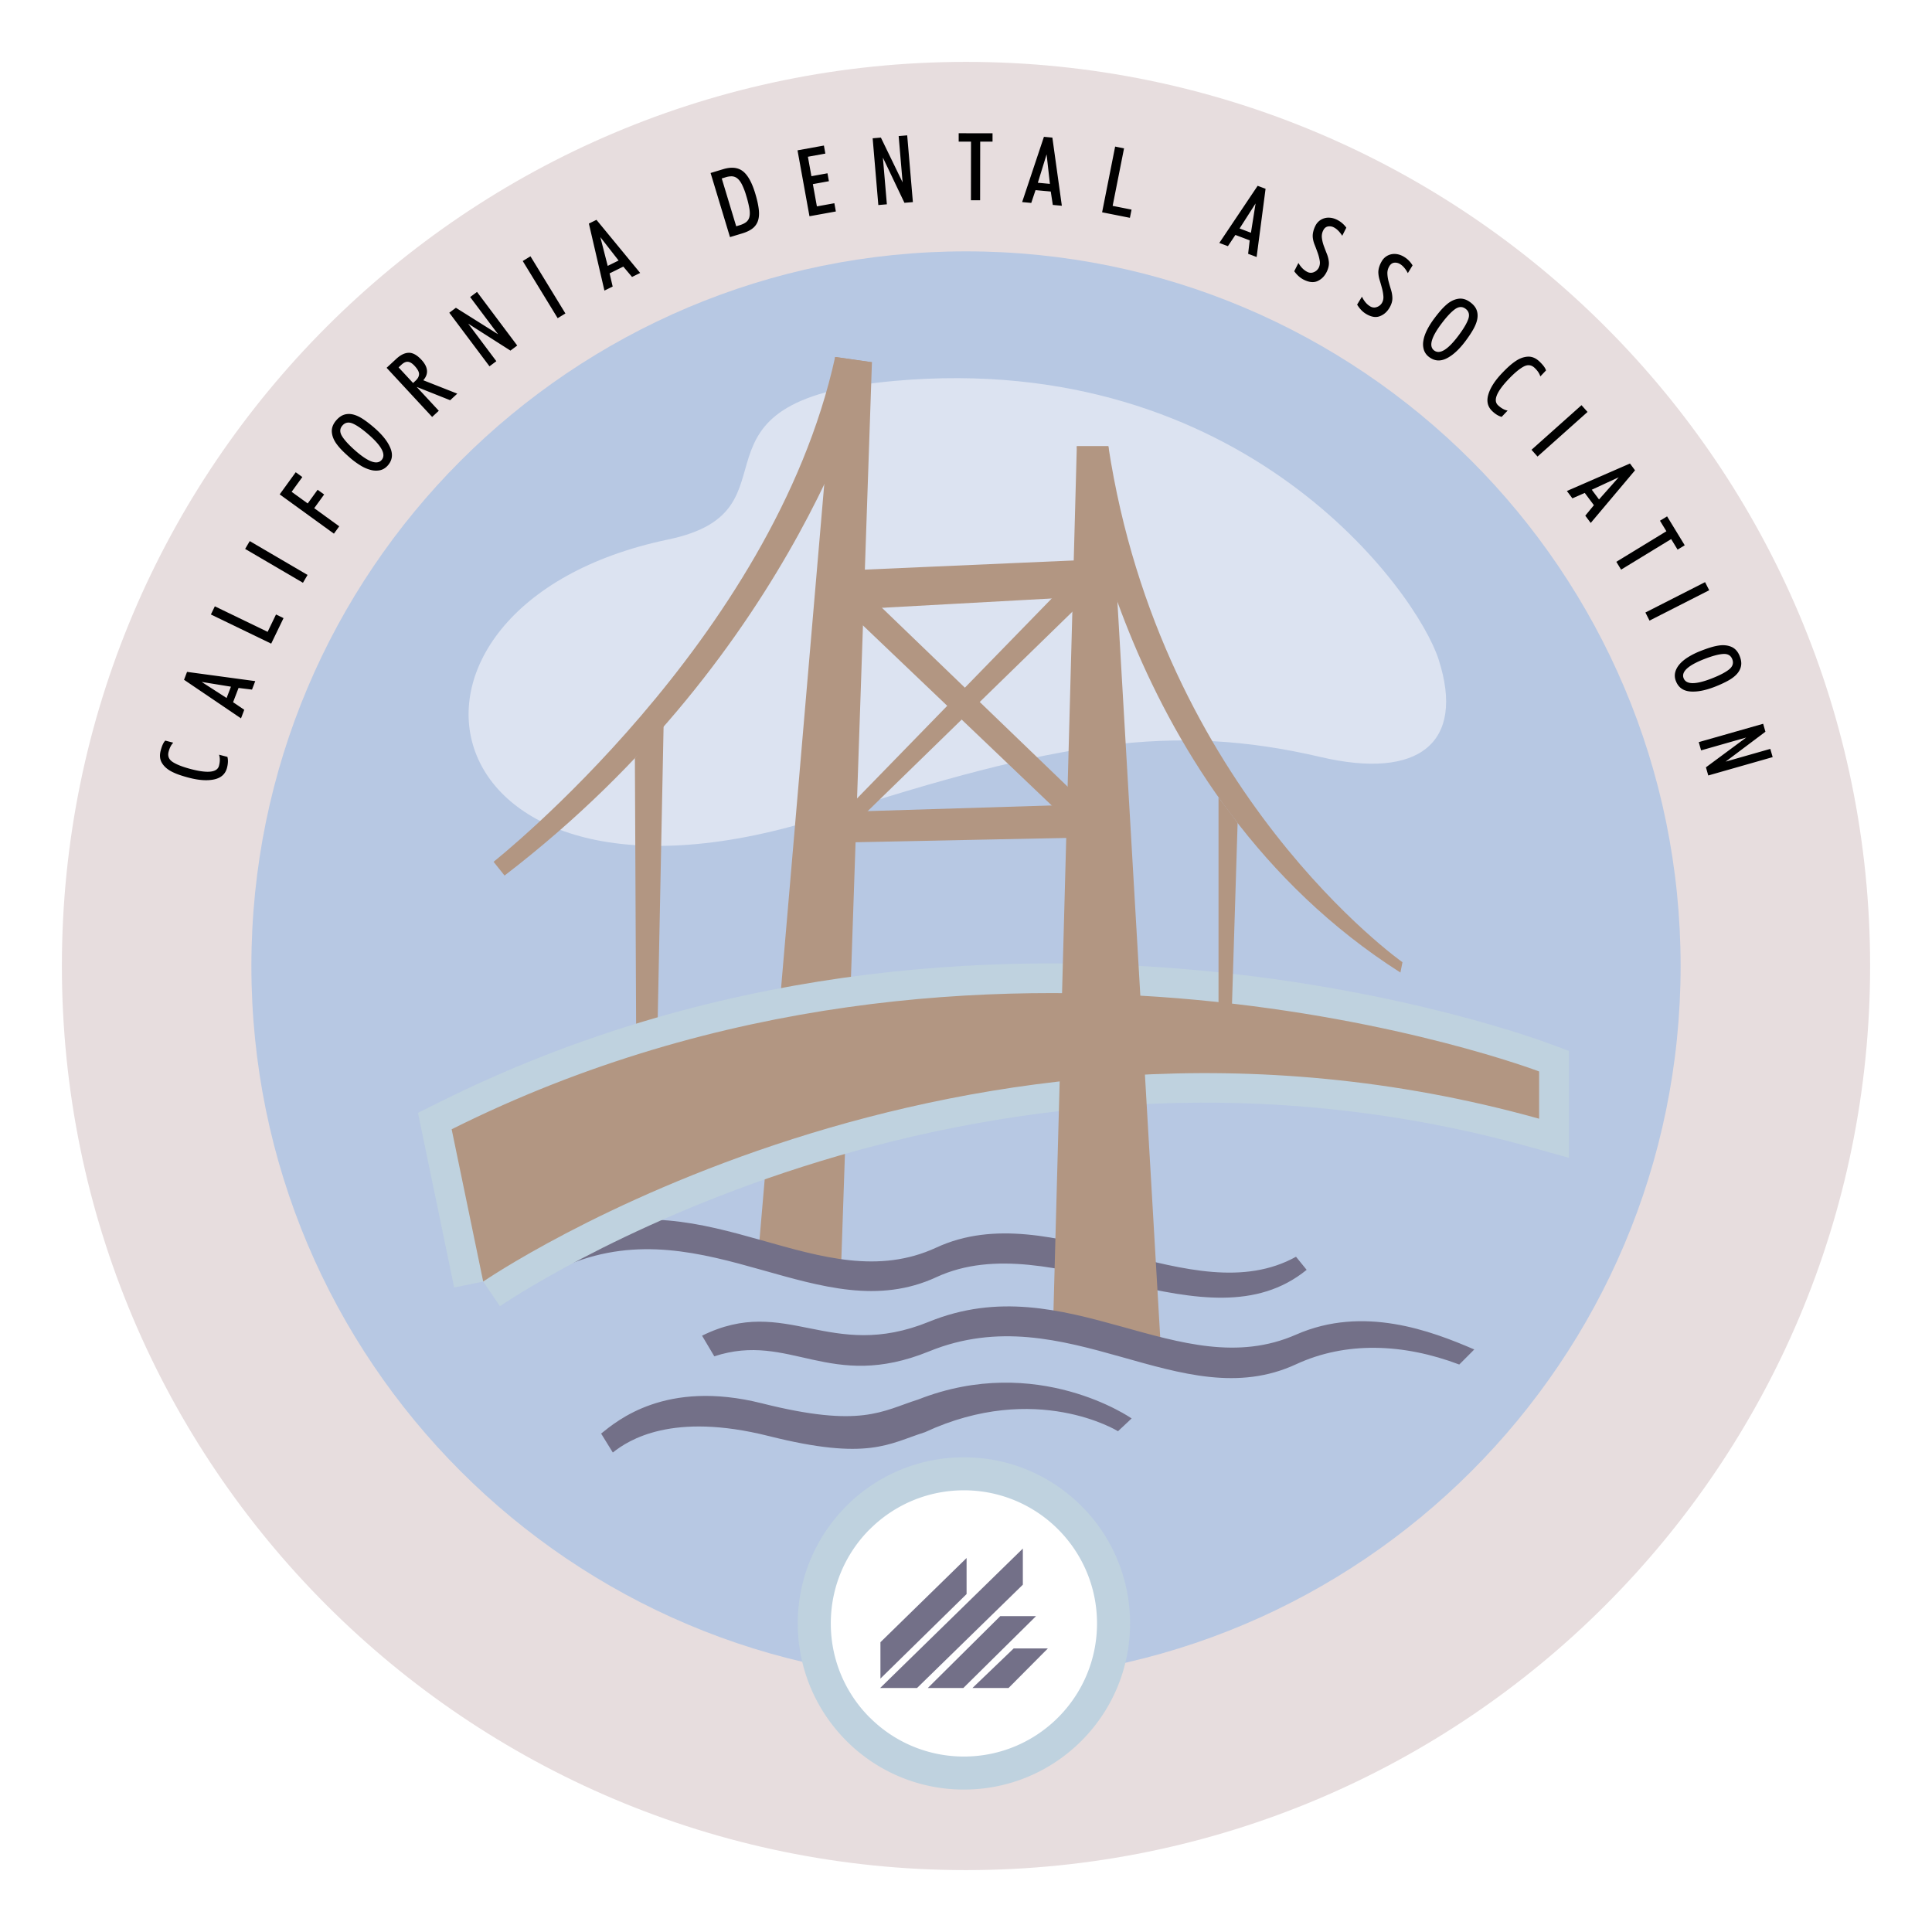
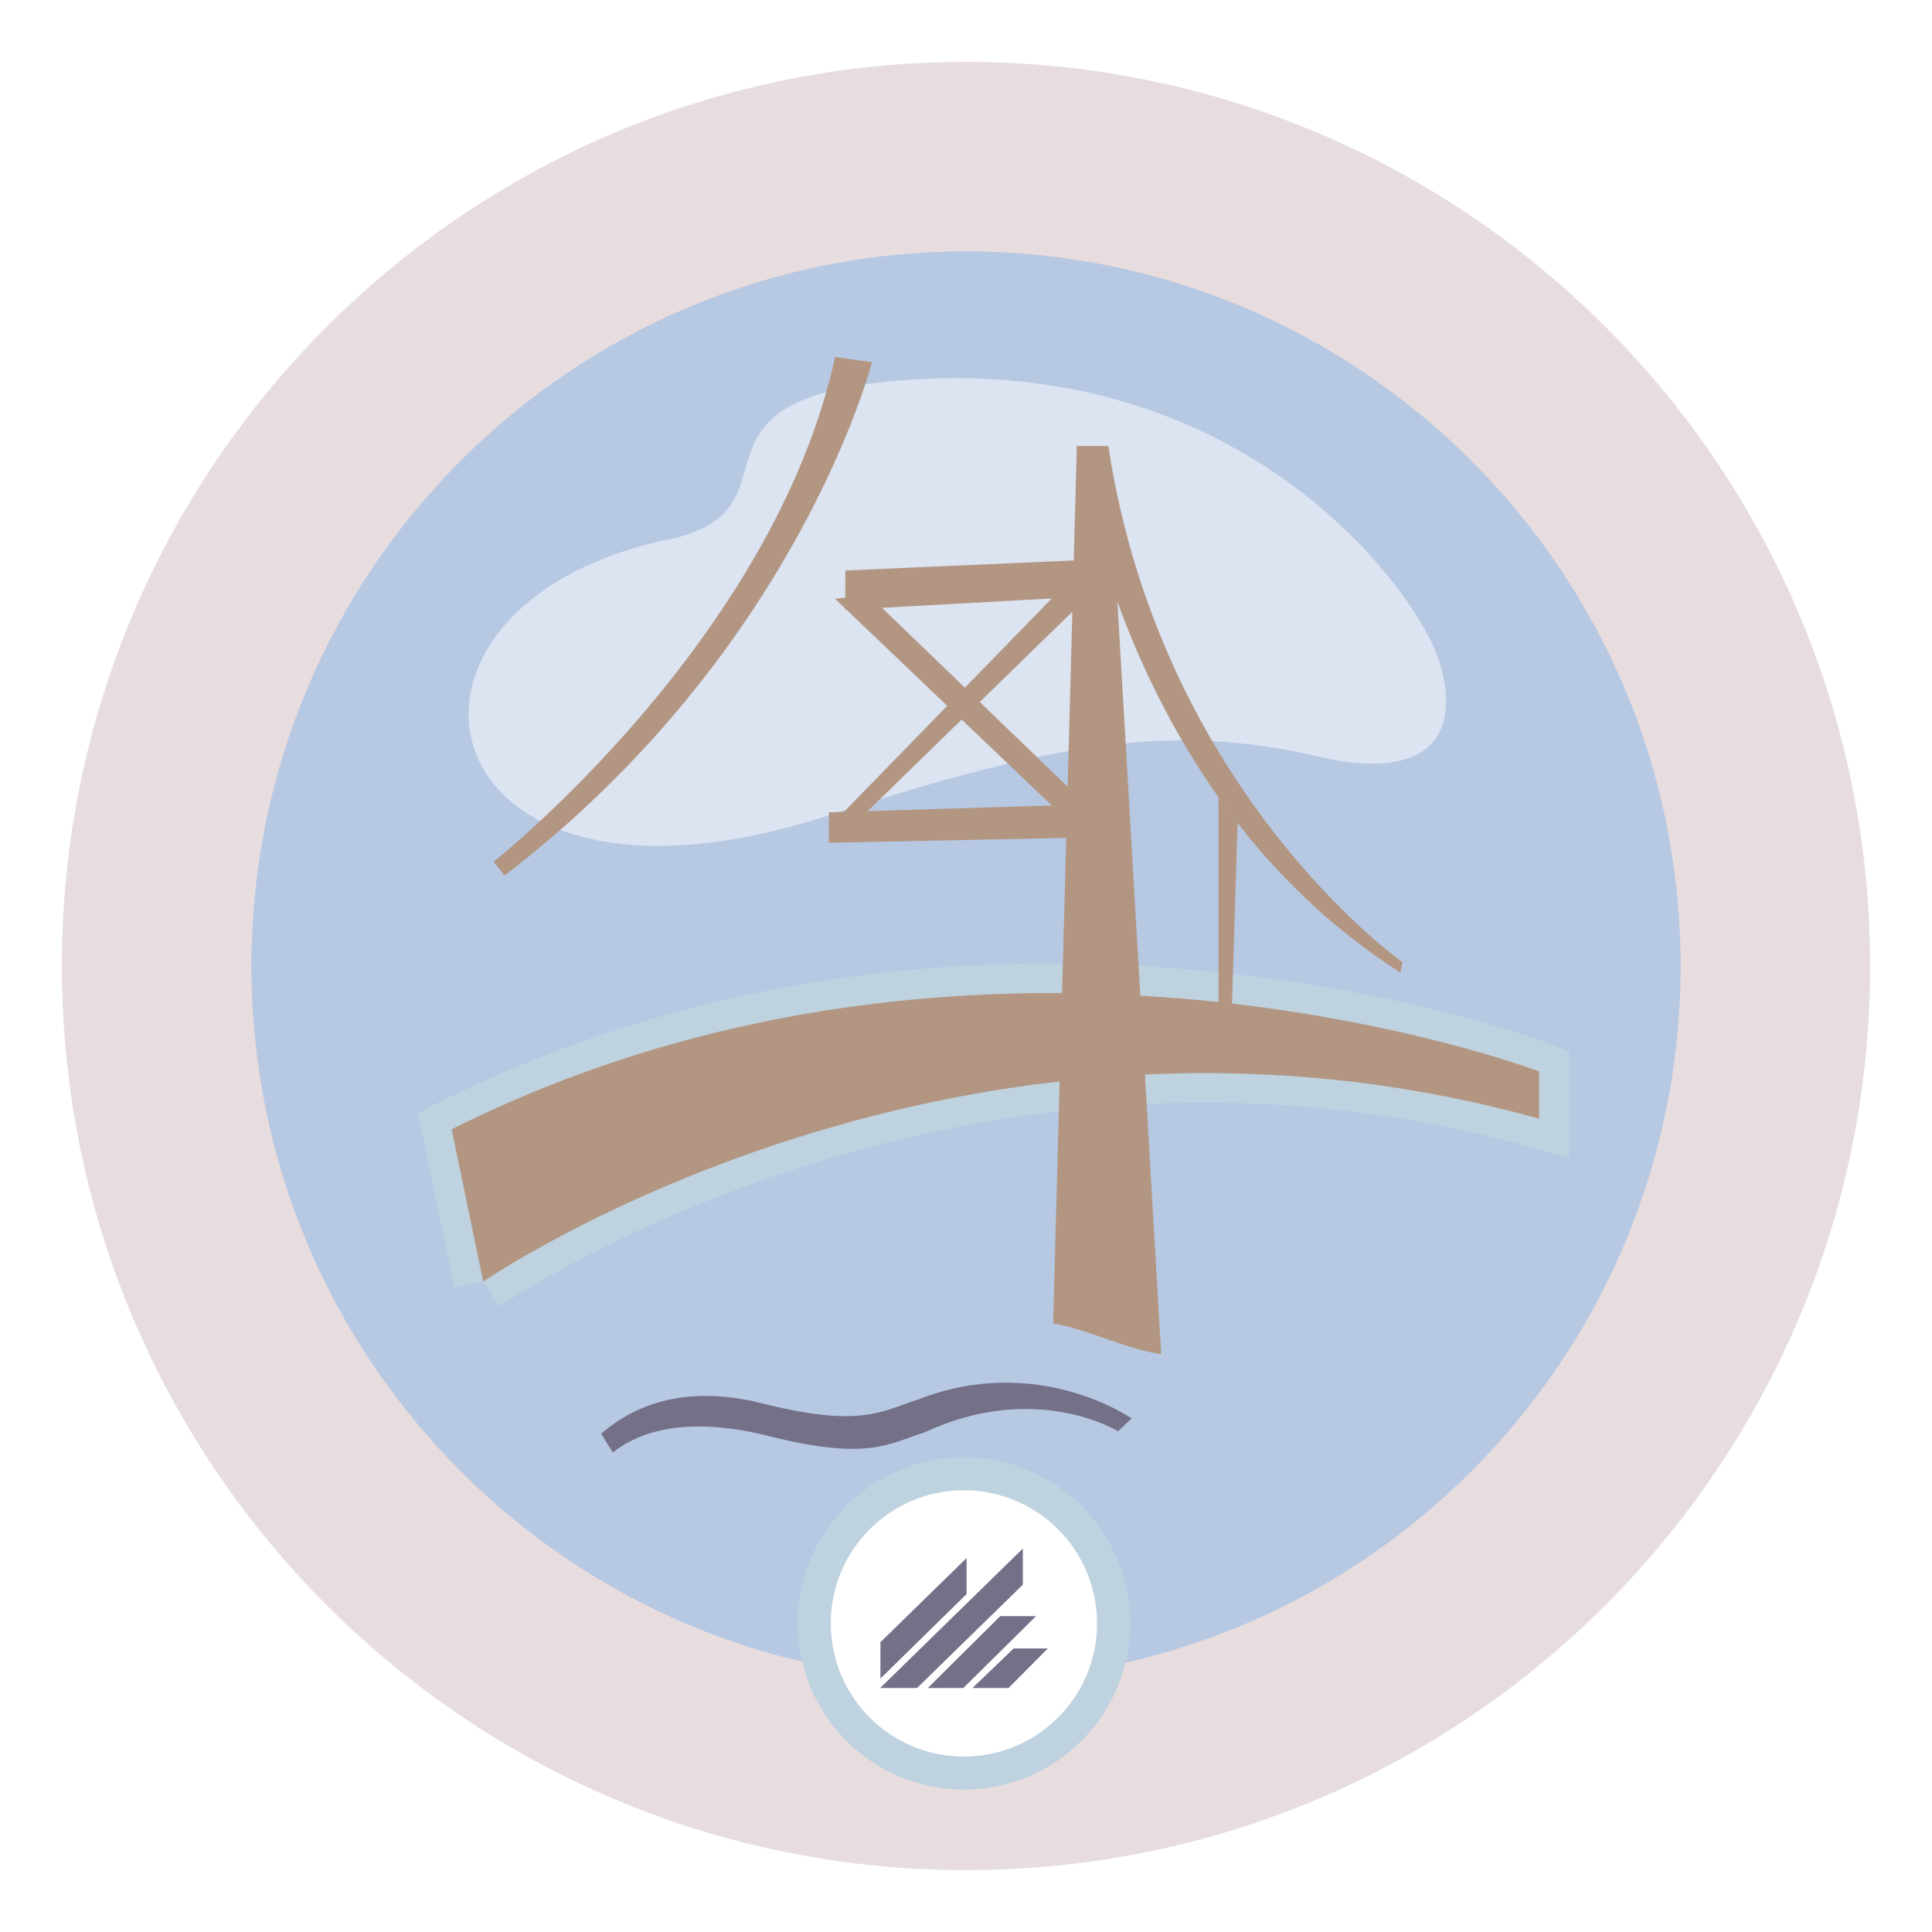
<svg xmlns="http://www.w3.org/2000/svg" width="2500" height="2500" viewBox="0 0 192.756 192.756">
  <path fill-rule="evenodd" clip-rule="evenodd" fill="#fff" d="M0 0h192.756v192.756H0V0z" />
  <path d="M186.582 96.376c0 49.819-40.385 90.206-90.204 90.206-49.816 0-90.204-40.387-90.204-90.206 0-49.818 40.388-90.202 90.204-90.202 49.819 0 90.204 40.384 90.204 90.202z" fill-rule="evenodd" clip-rule="evenodd" fill="#e7ddde" />
  <path d="M167.676 96.376c0 39.38-31.922 71.3-71.298 71.3s-71.297-31.92-71.297-71.3c0-39.374 31.921-71.297 71.297-71.297s71.298 31.923 71.298 71.297z" fill-rule="evenodd" clip-rule="evenodd" fill="#b7c8e3" />
  <path d="M66.664 53.825C34.87 60.462 41.874 94.547 82.49 81.408c22.929-7.419 34.528-9.324 49.284-5.877 9.805 2.288 14.439-1.421 11.756-9.741-2.166-6.722-19.398-30.887-54.26-27.789-22.572 2.005-8.703 12.921-22.606 15.824z" fill-rule="evenodd" clip-rule="evenodd" fill="#dce3f1" />
-   <path fill-rule="evenodd" clip-rule="evenodd" fill="#b29682" d="M83.324 35.616l-7.681 89.638 8.205 3.135 3.145-92.25-3.669-.523zM63.343 75.643l.158 34.193 1.991-1.859.725-36.065-2.874 3.731z" />
-   <path d="M129.303 125.387c-10.305 5.707-24.352-6.258-35.881-.918-11.535 5.34-22.883-6.885-36.621-1.289-.908.371-1.723.643-2.463.842 0 0 2.375 2.15 2.463 2.115 13.738-5.596 25.086 6.625 36.621 1.285 11.53-5.336 27.006 7.365 36.942-.73l-1.061-1.305z" fill-rule="evenodd" clip-rule="evenodd" fill="#737088" />
  <path d="M50.244 123.105c10.692-6.266 43.521-22.867 84.512-18.172-19.719-3.871-53.149-6.426-86.33 9.396l1.818 8.776zm102.526-8.638C95.932 98.596 50.011 130.23 49.878 130.32l-1.669-2.457-2.897.592-3.147-15.195-.461-2.229 2.038-1.018c54.614-27.31 110.687-5.943 110.849-5.883l1.936.719v10.666l-3.757-1.048z" fill="#bfd2df" />
  <path d="M48.209 127.863s47.17-32.494 105.35-16.248V106.9s-55.031-20.968-108.497 5.768l3.147 15.195z" fill-rule="evenodd" clip-rule="evenodd" fill="#b29682" />
  <path d="M110.582 44.525h-3.148l-2.363 87.512c3.758.666 7.109 2.541 10.781 3.064l-5.27-90.576z" fill-rule="evenodd" clip-rule="evenodd" fill="#b29682" />
  <path fill-rule="evenodd" clip-rule="evenodd" fill="#b29682" d="M84.331 60.841l24.952-1.37.01-3.65-24.951 1.096-.011 3.924zM82.695 81.044l26.598-.819.275 3.31-26.873.548v-3.039zM86.993 36.139S79.68 64.866 50.34 87.353l-1.097-1.372s27.856-22.035 34.081-50.366l3.669.524z" />
  <path d="M107.434 44.525s4.266 34.667 32.287 52.506l.203-1.031s-24.086-16.963-29.342-51.475h-3.148zM83.317 59.748l23.734 22.635 1.299-2.133-21.737-20.939-3.296.437z" fill-rule="evenodd" clip-rule="evenodd" fill="#b29682" />
  <path fill-rule="evenodd" clip-rule="evenodd" fill="#b29682" d="M85.075 82.383l23.476-22.873-2.16-1.298-22.187 22.787.871 1.384zM121.572 79.544v21.964h1.303l.602-19.397-1.905-2.567z" />
-   <path d="M129.318 133.152c-11.635 5.113-22.881-6.885-36.621-1.285-9.937 4.047-14.268-2.752-22.653 1.395l1.221 2.057c7.579-2.48 11.496 3.553 21.432-.494 13.74-5.598 25.087 6.625 36.621 1.285 4.949-2.291 10.689-2.086 16.273.029l1.498-1.502c-4.292-1.85-11.062-4.43-17.771-1.485z" fill-rule="evenodd" clip-rule="evenodd" fill="#737088" />
  <path d="M61.141 144.918c1.59-1.262 5.926-4.061 15.539-1.648 9.954 2.504 11.985.766 15.6-.379 11.105-5.154 19.264-.098 19.264-.098l1.359-1.275s-9.387-6.568-21.294-1.889c-3.617 1.143-5.646 2.881-15.6.379-9.613-2.41-14.447 1.756-16.035 3.02l1.167 1.89z" fill-rule="evenodd" clip-rule="evenodd" fill="#737088" />
  <path d="M111.098 161.969c0 8.244-6.686 14.93-14.927 14.93-8.247 0-14.931-6.686-14.931-14.93s6.684-14.928 14.931-14.928c8.241 0 14.927 6.684 14.927 14.928z" fill-rule="evenodd" clip-rule="evenodd" fill="#fff" />
  <path d="M112.746 161.969c0 4.576-1.855 8.721-4.855 11.721s-7.145 4.855-11.72 4.855a16.527 16.527 0 0 1-11.723-4.855l.003-.002a16.532 16.532 0 0 1-4.859-11.719c0-4.572 1.856-8.715 4.858-11.717l-.003-.004c3-3 7.145-4.854 11.723-4.854 4.575 0 8.72 1.855 11.72 4.855a16.518 16.518 0 0 1 4.856 11.72zm-7.185 9.39c2.402-2.404 3.889-5.725 3.889-9.391s-1.486-6.988-3.889-9.391a13.252 13.252 0 0 0-9.39-3.889c-3.668 0-6.99 1.486-9.393 3.889h-.006c-2.399 2.398-3.883 5.719-3.883 9.391s1.484 6.992 3.884 9.391h.006a13.239 13.239 0 0 0 9.393 3.891c3.664 0 6.984-1.488 9.389-3.891z" fill="#bfd2df" />
  <path fill-rule="evenodd" clip-rule="evenodd" fill="#737088" d="M87.813 168.412h3.68l10.556-10.308V154.5l-14.236 13.912zM87.841 163.844v3.627l8.595-8.432v-3.596l-8.595 8.401zM92.568 168.412h3.544l7.253-7.17h-3.57l-7.227 7.17zM97.021 168.412h3.602l3.922-3.947h-3.41l-4.114 3.947z" />
-   <path d="M21.853 75.297l.836.217c.081.308.067.673-.041 1.092-.161.616-.583 1.001-1.268 1.153-.683.15-1.524.097-2.522-.163a12.888 12.888 0 0 1-.907-.268 5.946 5.946 0 0 1-.759-.312c-.454-.224-.792-.51-1.016-.864-.224-.352-.273-.773-.144-1.266.129-.492.28-.823.459-.996l.796.208c-.209.212-.364.515-.467.909-.112.433.032.776.431 1.031s1.006.488 1.82.7c1.679.437 2.606.324 2.778-.338.109-.421.111-.787.004-1.103zM23.041 68.511l-2.922-.475 2.489 1.605.433-1.13zm1.329 2.305l-.326.856-5.682-3.85.3-.788 6.803.922-.323.846-1.342-.165-.546 1.424 1.116.755zM28.288 61.67l-1.231 2.546-6.016-2.908.393-.815 5.267 2.545.836-1.731.751.363zM30.684 57.362l-.458.781-5.768-3.377.458-.781 5.768 3.377zM33.846 52.51l-.531.734-5.411-3.92 1.6-2.208.66.478-1.069 1.474 1.604 1.162.99-1.366.651.47-.99 1.367 2.496 1.809zM33.557 41.924c.25-.284.515-.47.793-.555.278-.085.575-.09.89-.012.315.079.651.236 1.006.472.357.237.742.538 1.155.9.779.686 1.298 1.35 1.557 1.995.26.643.171 1.215-.268 1.716-.216.243-.463.4-.746.469a1.963 1.963 0 0 1-.916-.014 3.67 3.67 0 0 1-1.045-.445 7.607 7.607 0 0 1-1.124-.832c-.284-.251-.527-.478-.725-.678s-.375-.406-.533-.619c-.294-.394-.459-.798-.493-1.211-.031-.413.118-.808.449-1.186zm.605.533c-.27.305-.282.659-.037 1.058.244.399.682.877 1.313 1.433 1.303 1.146 2.181 1.461 2.633.947.461-.525.041-1.36-1.263-2.506-.632-.556-1.162-.929-1.588-1.12-.429-.191-.782-.129-1.058.188zM44.913 39.931l-3.341-1.329 2.207 2.381-.664.615-4.543-4.902.956-.885c.438-.405.857-.609 1.261-.614.404-.005.824.23 1.263.704.327.354.509.699.546 1.039.039.339-.083.673-.366.998l3.391 1.337-.71.656zm-5.146-3.277l1.446 1.559.246-.229c.229-.212.345-.43.35-.656.003-.226-.145-.5-.445-.825-.23-.248-.447-.384-.654-.405-.206-.022-.426.074-.659.291l-.284.265zM49.52 36.036l-.684.511-4.01-5.347.66-.493 4.207 2.643-2.784-3.712.684-.513 4.011 5.348-.676.507-4.216-2.688 2.808 3.744zM56.411 31.274l-.772.471-3.485-5.703.772-.471 3.485 5.703zM61.718 25.992l-1.821-2.333.734 2.869 1.087-.536zm-.592 2.596l-.822.404-1.551-6.685.756-.374 4.361 5.299-.811.4-.871-1.032-1.369.676.307 1.312zM74.048 23.288l-1.217.368-1.935-6.397 1.247-.377c.818-.247 1.473-.183 1.967.197.493.378.905 1.116 1.237 2.212.183.604.3 1.129.353 1.573.055.444.03.824-.069 1.137a1.607 1.607 0 0 1-.535.779c-.256.205-.606.374-1.048.508zm-.597-.712l.33-.101c.28-.083.5-.19.664-.317a.913.913 0 0 0 .325-.523c.052-.223.052-.502-.006-.844a10.594 10.594 0 0 0-.314-1.271 6.761 6.761 0 0 0-.429-1.119c-.145-.278-.298-.481-.466-.609a.918.918 0 0 0-.532-.2 1.953 1.953 0 0 0-.635.097l-.379.115 1.442 4.772zM83.394 21.098l-2.633.477-1.193-6.576 2.633-.478.144.802-1.741.316.352 1.94 1.601-.291.143.791-1.601.291.403 2.222 1.742-.316.15.822zM88.483 20.384l-.852.073-.566-6.661.821-.069 2.167 4.471-.393-4.622.851-.072.567 6.66-.842.07-2.15-4.512.397 4.662zM97.785 19.98l-.915-.002.008-5.849-1.23-.001v-.834l3.377.004v.834l-1.23-.001-.01 5.849zM104.75 18.345l-.33-2.944-.875 2.832 1.205.112zm-1.861 1.901l-.91-.084 2.174-6.512.842.079.945 6.8-.902-.083-.203-1.337-1.52-.139-.426 1.276zM112.73 21.731l-2.773-.55 1.301-6.557.888.177-1.138 5.738 1.887.374-.165.818zM124.807 23.222l.463-2.924-1.596 2.496 1.133.428zm-2.299 1.338l-.857-.322 3.824-5.7.791.297-.893 6.805-.848-.318.158-1.342-1.428-.539-.747 1.119zM130.418 27.122a.754.754 0 0 0 .674.027.948.948 0 0 0 .479-.435 1.13 1.13 0 0 0 .098-.703 4.418 4.418 0 0 0-.205-.789 22.668 22.668 0 0 0-.301-.801 2.673 2.673 0 0 1-.188-.744c-.014-.184 0-.371.049-.569.045-.196.119-.395.221-.595a1.427 1.427 0 0 1 .879-.735c.194-.058.4-.075.623-.049.225.025.447.095.67.208.357.181.66.439.906.777l-.408.808c-.26-.404-.537-.681-.832-.833a.904.904 0 0 0-.604-.093c-.195.042-.348.167-.453.38a1.287 1.287 0 0 0-.141.75c.029.258.09.518.184.783.096.263.195.526.301.791.107.262.176.522.205.78.043.334-.031.691-.225 1.073-.211.417-.51.714-.9.889-.387.175-.848.129-1.383-.141-.35-.178-.664-.458-.941-.84l.418-.826c.243.419.534.714.874.887zM136.684 30.554a.752.752 0 0 0 .67.084.935.935 0 0 0 .512-.397c.123-.202.176-.433.154-.692a4.336 4.336 0 0 0-.141-.802c-.074-.276-.152-.55-.236-.823a2.819 2.819 0 0 1-.127-.758c.002-.183.033-.369.096-.563.062-.191.15-.383.268-.574a1.436 1.436 0 0 1 .935-.662c.197-.042.404-.042.627.001.221.043.436.131.65.262.342.208.623.491.84.848l-.471.772c-.227-.425-.482-.724-.766-.897a.899.899 0 0 0-.592-.142c-.199.026-.359.139-.484.343-.141.231-.207.475-.199.735s.049.525.121.796.152.542.236.813c.084.269.131.535.139.794.016.336-.086.688-.311 1.051-.242.399-.566.67-.967.815-.404.144-.857.06-1.369-.253-.334-.205-.625-.509-.869-.915l.482-.789c.21.437.475.756.802.953zM146.703 30.166c.305.229.508.478.613.748.105.272.131.567.078.886-.055.321-.188.667-.396 1.04s-.479.779-.809 1.217c-.627.83-1.25 1.398-1.873 1.705-.621.307-1.197.261-1.729-.138a1.437 1.437 0 0 1-.523-.708 1.919 1.919 0 0 1-.055-.913c.051-.334.174-.693.363-1.075.191-.383.439-.777.746-1.183.229-.304.438-.562.621-.774.188-.213.379-.406.578-.579.369-.322.76-.517 1.17-.582s.816.054 1.216.356zm-.482.642c-.326-.245-.68-.23-1.059.042-.381.274-.824.747-1.33 1.419-1.045 1.386-1.295 2.285-.748 2.697.557.42 1.357-.063 2.402-1.449.508-.671.84-1.229 1-1.669.157-.44.069-.788-.265-1.04zM150.418 40.963l-.598.627c-.309-.079-.621-.269-.934-.567-.463-.44-.594-.995-.393-1.667.197-.67.652-1.38 1.363-2.126.244-.255.467-.478.676-.665.205-.187.418-.357.641-.51.414-.29.83-.445 1.248-.47.418-.024.811.139 1.178.49s.584.646.646.884l-.566.596c-.084-.286-.273-.57-.568-.85-.324-.309-.693-.35-1.109-.125-.418.228-.916.644-1.496 1.252-1.195 1.258-1.547 2.123-1.053 2.595.317.298.637.477.965.536zM153.4 45.551l-.601-.675 4.988-4.451.602.675-4.989 4.451zM159.535 49.83l1.965-2.214-2.689 1.244.724.97zm-2.658-.11l-.549-.734 6.295-2.741.504.678-4.42 5.251-.543-.726.859-1.045-.912-1.224-1.234.541zM161.738 56.832l-.476-.781 4.994-3.048-.641-1.051.711-.433 1.758 2.883-.711.434-.641-1.051-4.994 3.047zM164.572 61.918l-.41-.808 5.953-3.03.412.808-5.955 3.03zM173.576 65.473c.139.354.182.672.129.959-.051.286-.186.55-.398.794-.215.245-.508.47-.883.678s-.816.413-1.328.613c-.967.377-1.797.533-2.486.47-.693-.066-1.158-.408-1.4-1.026a1.42 1.42 0 0 1-.076-.875c.068-.283.213-.551.432-.809.221-.258.512-.499.875-.724a7.422 7.422 0 0 1 1.256-.617c.354-.139.666-.25.936-.333.27-.083.535-.148.795-.19.484-.08.918-.042 1.301.118.382.161.664.474.847.942zm-.748.293c-.148-.379-.457-.552-.924-.518-.467.033-1.094.204-1.877.51-1.617.633-2.301 1.269-2.053 1.906.254.649 1.191.659 2.809.025.783-.306 1.359-.605 1.725-.897.367-.293.472-.636.32-1.026zM169.719 74.864l-.235-.822 6.426-1.831.227.792-3.973 2.985 4.459-1.272.236.821-6.425 1.832-.233-.813 4.018-2.974-4.5 1.282z" fill-rule="evenodd" clip-rule="evenodd" />
</svg>